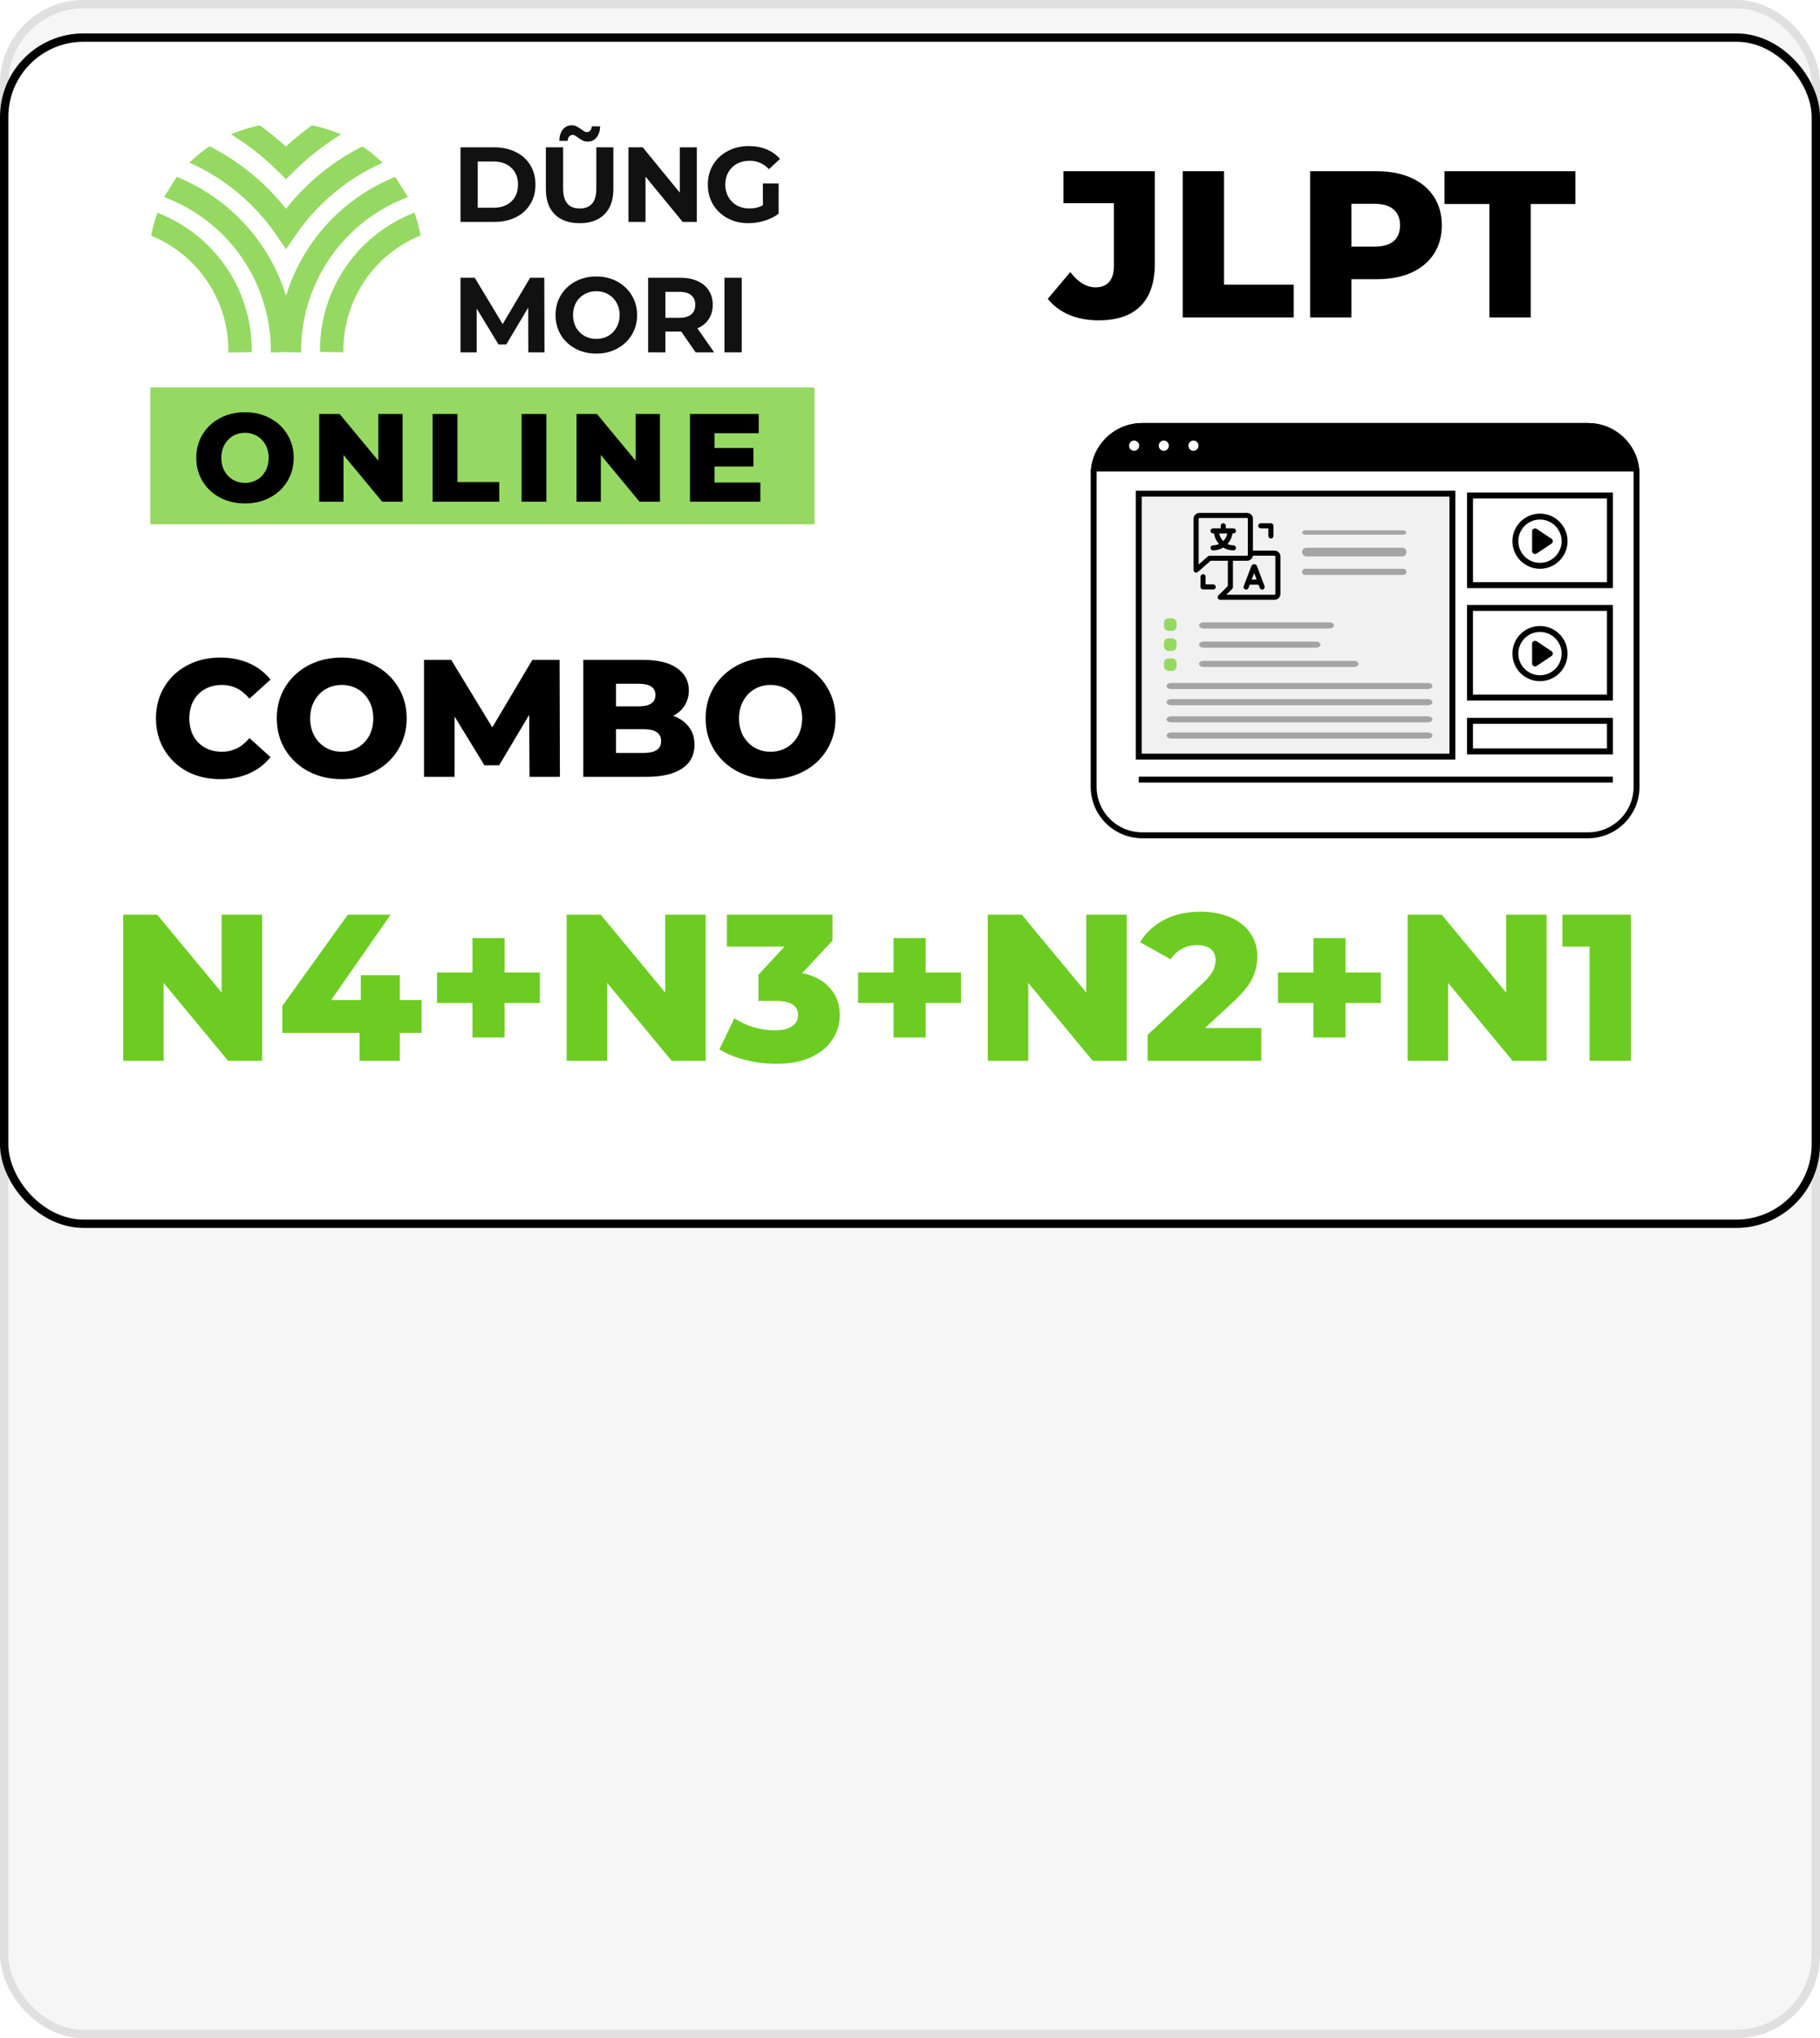
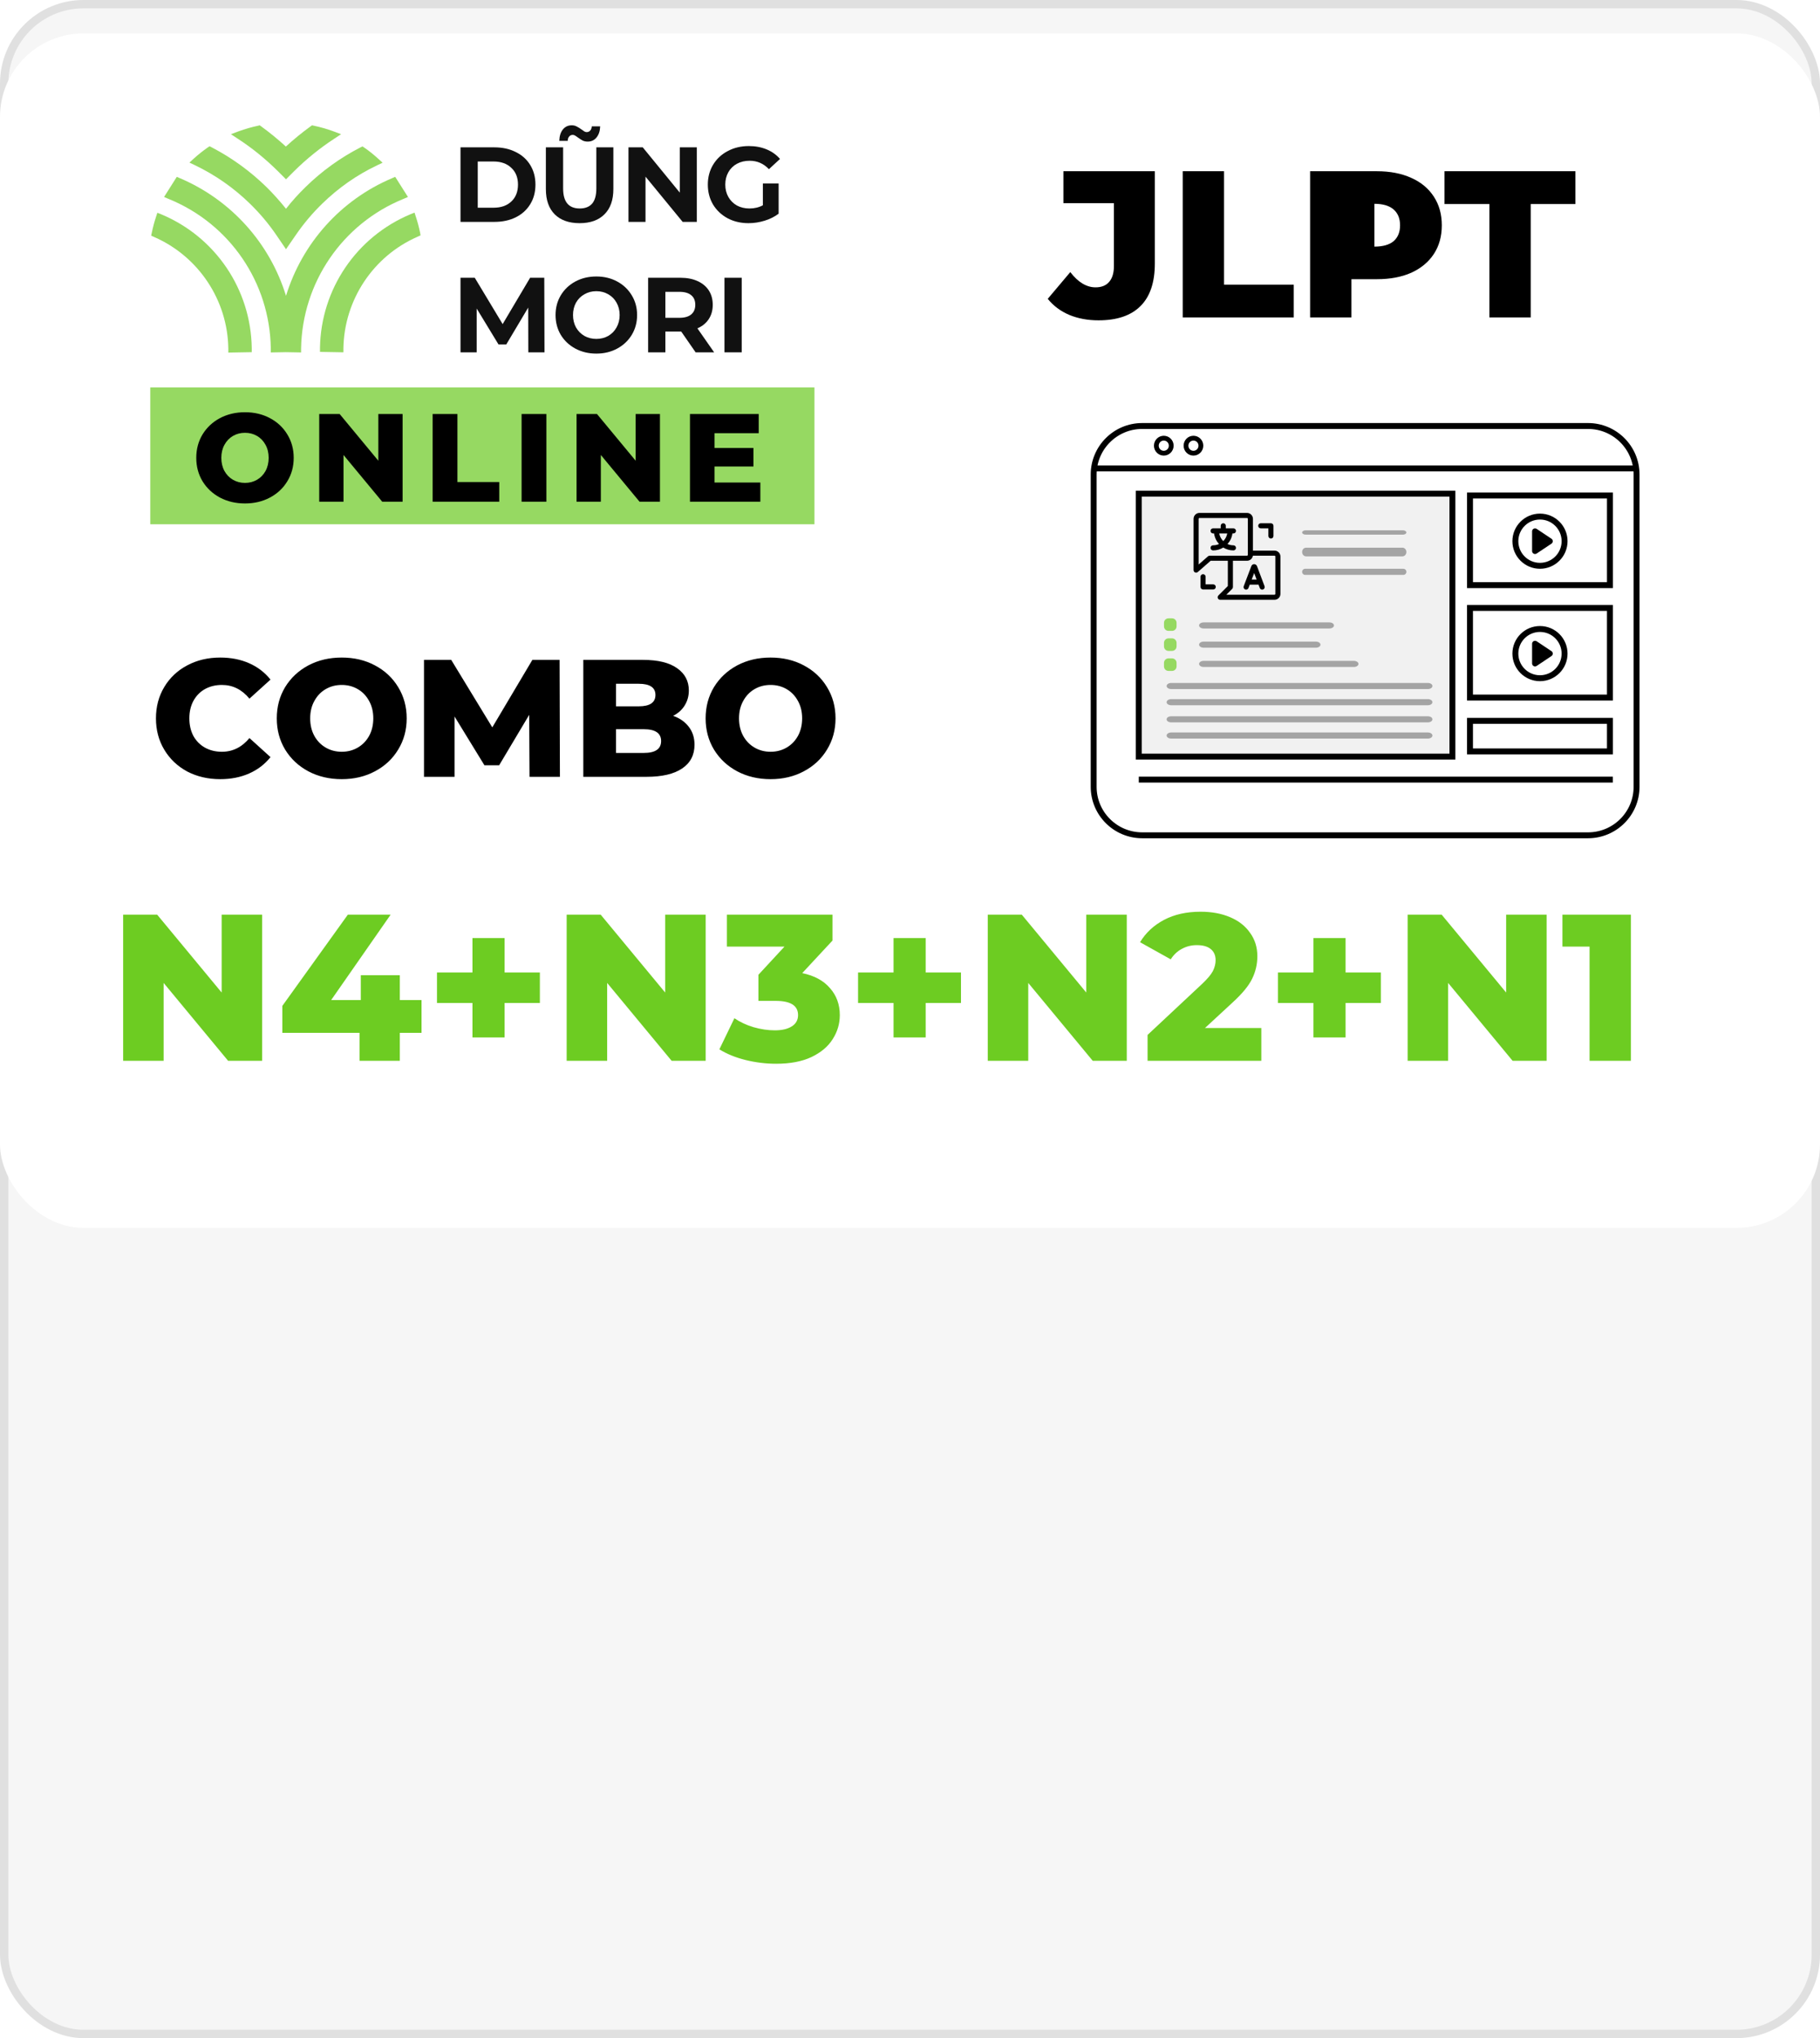
<svg xmlns="http://www.w3.org/2000/svg" width="218" height="244" viewBox="0 0 218 244" fill="none">
  <rect x="0.5" y="0.5" width="217" height="243" rx="9.5" fill="#F6F6F6" stroke="#E0E0E0" />
  <g filter="url(#filter0_d_4031_12054)">
    <rect width="218" height="143" rx="10" fill="white" />
-     <rect x="0.5" y="0.5" width="217" height="142" rx="9.5" stroke="black" />
  </g>
  <path d="M136.815 100H190.213C193.424 100 196.028 97.401 196.028 94.195V56.805C196.028 53.599 193.424 51 190.213 51H136.815C133.604 51 131 53.599 131 56.805V94.195C131 97.401 133.604 100 136.815 100Z" fill="white" stroke="black" stroke-width="0.707" stroke-miterlimit="10" />
  <rect x="176.076" y="72.779" width="16.762" height="10.73" stroke="black" stroke-width="0.71" />
  <rect x="176.077" y="59.322" width="16.762" height="10.73" stroke="black" stroke-width="0.71" />
  <rect x="176.076" y="86.299" width="16.762" height="3.658" stroke="black" stroke-width="0.71" />
  <g clip-path="url(#clip0_4031_12054)">
    <path d="M184.458 81.194C186.085 81.194 187.405 79.875 187.405 78.248C187.405 76.62 186.085 75.301 184.458 75.301C182.83 75.301 181.511 76.62 181.511 78.248C181.511 79.875 182.83 81.194 184.458 81.194Z" stroke="black" stroke-width="0.71" stroke-linecap="round" stroke-linejoin="round" />
    <path d="M183.868 77.069L185.636 78.248L183.868 79.427V77.069Z" fill="black" stroke="black" stroke-width="0.71" stroke-linecap="round" stroke-linejoin="round" />
  </g>
  <g clip-path="url(#clip1_4031_12054)">
    <path d="M184.458 67.737C186.085 67.737 187.405 66.418 187.405 64.79C187.405 63.163 186.085 61.844 184.458 61.844C182.83 61.844 181.511 63.163 181.511 64.79C181.511 66.418 182.83 67.737 184.458 67.737Z" stroke="black" stroke-width="0.71" stroke-linecap="round" stroke-linejoin="round" />
    <path d="M183.868 63.612L185.636 64.791L183.868 65.97V63.612Z" fill="black" stroke="black" stroke-width="0.71" stroke-linecap="round" stroke-linejoin="round" />
  </g>
  <path d="M173.971 59.098H136.404V90.578H173.971V59.098Z" fill="#F1F1F1" stroke="black" stroke-width="0.707" stroke-miterlimit="10" />
  <path d="M152.658 65.916H150.078V62.115C150.078 61.723 149.759 61.404 149.366 61.404H143.676C143.284 61.404 142.965 61.723 142.965 62.115V68.252C142.965 68.514 143.274 68.654 143.471 68.482L145.01 67.135H147.07V70.158L145.94 71.288C145.853 71.376 145.827 71.507 145.874 71.621C145.921 71.734 146.032 71.809 146.156 71.809H152.658C153.051 71.809 153.37 71.49 153.37 71.097V66.627C153.37 66.235 153.051 65.916 152.658 65.916ZM144.896 66.525C144.822 66.525 144.751 66.552 144.695 66.601L143.575 67.581V62.115C143.575 62.059 143.62 62.014 143.676 62.014H149.366C149.422 62.014 149.468 62.059 149.468 62.115V66.424C149.468 66.48 149.422 66.525 149.366 66.525H144.896ZM152.76 71.097C152.76 71.153 152.714 71.199 152.658 71.199H146.892L147.59 70.5C147.648 70.443 147.68 70.365 147.68 70.285V67.135H149.366C149.725 67.135 150.021 66.87 150.07 66.525H152.658C152.714 66.525 152.76 66.571 152.76 66.627V71.097Z" fill="black" />
  <path d="M150.561 67.772C150.559 67.768 150.557 67.764 150.556 67.76C150.498 67.626 150.365 67.541 150.219 67.541C150.084 67.541 149.961 67.619 149.902 67.74C149.897 67.752 149.892 67.761 149.888 67.772L148.973 70.176C148.913 70.333 148.992 70.509 149.149 70.569C149.306 70.629 149.482 70.55 149.542 70.393L149.696 69.99H150.746L150.898 70.392C150.957 70.549 151.133 70.629 151.29 70.57C151.448 70.51 151.527 70.334 151.468 70.177L150.561 67.772ZM149.928 69.381L150.223 68.605L150.516 69.381H149.928Z" fill="black" />
  <path d="M147.741 63.863C147.909 63.863 148.046 63.726 148.046 63.558C148.046 63.39 147.909 63.253 147.741 63.253H146.826V62.948C146.826 62.78 146.69 62.644 146.522 62.644C146.353 62.644 146.217 62.78 146.217 62.948V63.253H145.302C145.134 63.253 144.997 63.39 144.997 63.558C144.997 63.726 145.134 63.863 145.302 63.863H145.424C145.487 64.348 145.7 64.787 146.014 65.131C145.797 65.23 145.556 65.285 145.302 65.285C145.134 65.285 144.997 65.422 144.997 65.59C144.997 65.758 145.134 65.895 145.302 65.895C145.749 65.895 146.166 65.769 146.522 65.551C146.877 65.769 147.294 65.895 147.741 65.895C147.909 65.895 148.046 65.758 148.046 65.59C148.046 65.422 147.909 65.285 147.741 65.285C147.487 65.285 147.246 65.23 147.029 65.131C147.343 64.787 147.556 64.348 147.619 63.863H147.741ZM146.522 64.78C146.276 64.536 146.105 64.218 146.041 63.863H147.002C146.939 64.218 146.767 64.536 146.522 64.78Z" fill="black" />
  <path d="M145.322 69.96H144.408V69.045C144.408 68.877 144.272 68.74 144.103 68.74C143.935 68.74 143.798 68.877 143.798 69.045V70.264C143.798 70.433 143.935 70.569 144.103 70.569H145.322C145.491 70.569 145.627 70.433 145.627 70.264C145.627 70.096 145.491 69.96 145.322 69.96Z" fill="black" />
  <path d="M151.012 63.253H151.927V64.168C151.927 64.336 152.063 64.472 152.232 64.472C152.4 64.472 152.536 64.336 152.536 64.168V62.948C152.536 62.78 152.4 62.644 152.232 62.644H151.012C150.844 62.644 150.708 62.78 150.708 62.948C150.708 63.117 150.844 63.253 151.012 63.253Z" fill="black" />
  <path d="M140.389 75.528H139.962C139.664 75.528 139.423 75.287 139.423 74.99V74.562C139.423 74.266 139.664 74.024 139.962 74.024H140.389C140.687 74.024 140.928 74.266 140.928 74.562V74.99C140.928 75.287 140.687 75.528 140.389 75.528Z" fill="#96D962" />
  <path d="M140.389 77.925H139.961C139.664 77.925 139.422 77.684 139.422 77.387V76.96C139.422 76.663 139.664 76.422 139.961 76.422H140.389C140.686 76.422 140.928 76.663 140.928 76.96V77.387C140.928 77.684 140.686 77.925 140.389 77.925Z" fill="#96D962" />
  <path d="M140.389 80.322H139.961C139.664 80.322 139.422 80.081 139.422 79.784V79.356C139.422 79.06 139.664 78.818 139.961 78.818H140.389C140.686 78.818 140.928 79.06 140.928 79.356V79.784C140.928 80.081 140.686 80.322 140.389 80.322Z" fill="#96D962" />
  <path d="M159.236 75.24H144.172C143.869 75.24 143.625 75.077 143.625 74.875C143.625 74.673 143.869 74.51 144.172 74.51H159.236C159.539 74.51 159.784 74.673 159.784 74.875C159.784 75.077 159.539 75.24 159.236 75.24Z" fill="#A4A4A4" />
  <path d="M157.618 77.543H144.172C143.869 77.543 143.625 77.38 143.625 77.178C143.625 76.976 143.869 76.812 144.172 76.812H157.618C157.921 76.812 158.166 76.976 158.166 77.178C158.166 77.38 157.921 77.543 157.618 77.543Z" fill="#A4A4A4" />
  <path d="M162.169 79.849H144.172C143.869 79.849 143.625 79.686 143.625 79.483C143.625 79.281 143.869 79.118 144.172 79.118H162.169C162.472 79.118 162.716 79.281 162.716 79.483C162.716 79.686 162.472 79.849 162.169 79.849Z" fill="#A4A4A4" />
  <path d="M168.033 64.006H156.394C156.16 64.006 155.971 63.889 155.971 63.745C155.971 63.602 156.16 63.485 156.394 63.485H168.033C168.267 63.485 168.456 63.602 168.456 63.745C168.456 63.889 168.267 64.006 168.033 64.006Z" fill="#A4A4A4" />
  <path d="M167.986 66.607H156.44C156.18 66.607 155.97 66.375 155.97 66.087C155.97 65.799 156.18 65.566 156.44 65.566H167.986C168.246 65.566 168.456 65.799 168.456 66.087C168.456 66.375 168.246 66.607 167.986 66.607Z" fill="#A4A4A4" />
  <path d="M168.098 68.824H156.328C156.13 68.824 155.97 68.661 155.97 68.459C155.97 68.257 156.13 68.094 156.328 68.094H168.098C168.296 68.094 168.456 68.257 168.456 68.459C168.456 68.661 168.296 68.824 168.098 68.824Z" fill="#A4A4A4" />
  <path d="M171.031 82.493H140.287C139.984 82.493 139.739 82.33 139.739 82.128C139.739 81.926 139.984 81.763 140.287 81.763H171.031C171.334 81.763 171.578 81.926 171.578 82.128C171.578 82.33 171.334 82.493 171.031 82.493Z" fill="#A4A4A4" />
  <path d="M171.029 84.431H140.286C139.983 84.431 139.738 84.268 139.738 84.066C139.738 83.863 139.983 83.7 140.286 83.7H171.029C171.333 83.7 171.577 83.863 171.577 84.066C171.577 84.268 171.333 84.431 171.029 84.431Z" fill="#A4A4A4" />
  <path d="M171.03 86.481H140.286C139.983 86.481 139.738 86.318 139.738 86.116C139.738 85.914 139.983 85.751 140.286 85.751H171.03C171.333 85.751 171.577 85.914 171.577 86.116C171.577 86.318 171.333 86.481 171.03 86.481Z" fill="#A4A4A4" />
  <path d="M171.03 88.422H140.286C139.983 88.422 139.738 88.259 139.738 88.057C139.738 87.855 139.983 87.691 140.286 87.691H171.03C171.333 87.691 171.577 87.855 171.577 88.057C171.577 88.259 171.333 88.422 171.03 88.422Z" fill="#A4A4A4" />
  <path d="M136.404 93.334H193.186" stroke="black" stroke-width="0.707" stroke-miterlimit="10" />
-   <path d="M190.212 51H136.814C133.848 51 131.408 53.218 131.048 56.081H195.975C195.619 53.218 193.175 51 190.212 51Z" fill="black" stroke="black" stroke-width="0.707" stroke-miterlimit="10" />
  <path d="M131.146 56.081H196.024" stroke="black" stroke-width="0.707" stroke-miterlimit="10" />
-   <path d="M136.736 53.356C136.736 53.852 136.337 54.256 135.844 54.256C135.351 54.256 134.952 53.855 134.952 53.356C134.952 52.86 135.351 52.456 135.844 52.456C136.337 52.456 136.736 52.86 136.736 53.356Z" fill="white" stroke="black" stroke-width="0.574" stroke-miterlimit="10" />
  <path d="M140.29 53.356C140.29 53.852 139.891 54.256 139.398 54.256C138.905 54.256 138.506 53.855 138.506 53.356C138.506 52.86 138.905 52.456 139.398 52.456C139.891 52.456 140.29 52.86 140.29 53.356Z" fill="white" stroke="black" stroke-width="0.574" stroke-miterlimit="10" />
  <path d="M143.844 53.356C143.844 53.852 143.445 54.256 142.952 54.256C142.459 54.256 142.06 53.855 142.06 53.356C142.06 52.86 142.459 52.456 142.952 52.456C143.445 52.456 143.844 52.86 143.844 53.356Z" fill="white" stroke="black" stroke-width="0.574" stroke-miterlimit="10" />
  <path d="M31.4 109.5V127H27.325L19.6 117.675V127H14.75V109.5H18.825L26.55 118.825V109.5H31.4ZM50.492 123.65H47.892V127H43.067V123.65H33.817V120.425L41.667 109.5H46.792L39.667 119.725H43.217V116.75H47.892V119.725H50.492V123.65ZM64.666 120.075H60.441V124.2H56.591V120.075H52.341V116.425H56.591V112.3H60.441V116.425H64.666V120.075ZM84.525 109.5V127H80.45L72.725 117.675V127H67.875V109.5H71.95L79.675 118.825V109.5H84.525ZM96.092 116.5C97.542 116.8 98.65 117.4 99.417 118.3C100.2 119.183 100.592 120.258 100.592 121.525C100.592 122.558 100.308 123.517 99.742 124.4C99.192 125.283 98.342 126 97.192 126.55C96.058 127.083 94.65 127.35 92.967 127.35C91.733 127.35 90.508 127.2 89.292 126.9C88.092 126.6 87.05 126.175 86.167 125.625L87.967 121.9C88.65 122.367 89.417 122.725 90.267 122.975C91.133 123.225 91.983 123.35 92.817 123.35C93.667 123.35 94.342 123.192 94.842 122.875C95.342 122.558 95.592 122.108 95.592 121.525C95.592 120.392 94.7 119.825 92.917 119.825H90.842V116.7L93.967 113.325H87.067V109.5H99.717V112.6L96.092 116.5ZM115.105 120.075H110.88V124.2H107.03V120.075H102.78V116.425H107.03V112.3H110.88V116.425H115.105V120.075ZM134.964 109.5V127H130.889L123.164 117.675V127H118.314V109.5H122.389L130.114 118.825V109.5H134.964ZM151.081 123.075V127H137.456V123.9L144.006 117.775C144.639 117.175 145.064 116.667 145.281 116.25C145.498 115.817 145.606 115.383 145.606 114.95C145.606 114.383 145.414 113.942 145.031 113.625C144.648 113.308 144.089 113.15 143.356 113.15C142.706 113.15 142.106 113.3 141.556 113.6C141.023 113.883 140.581 114.3 140.231 114.85L136.556 112.8C137.239 111.667 138.198 110.775 139.431 110.125C140.664 109.475 142.123 109.15 143.806 109.15C145.139 109.15 146.314 109.367 147.331 109.8C148.364 110.233 149.164 110.858 149.731 111.675C150.314 112.475 150.606 113.408 150.606 114.475C150.606 115.425 150.398 116.325 149.981 117.175C149.581 118.008 148.798 118.958 147.631 120.025L144.331 123.075H151.081ZM165.398 120.075H161.173V124.2H157.323V120.075H153.073V116.425H157.323V112.3H161.173V116.425H165.398V120.075ZM185.257 109.5V127H181.182L173.457 117.675V127H168.607V109.5H172.682L180.407 118.825V109.5H185.257ZM195.349 109.5V127H190.399V113.325H187.149V109.5H195.349Z" fill="#6DCC22" />
-   <path d="M131.575 38.35C130.292 38.35 129.125 38.133 128.075 37.7C127.025 37.25 126.167 36.608 125.5 35.775L128.2 32.575C129.133 33.792 130.142 34.4 131.225 34.4C131.942 34.4 132.483 34.183 132.85 33.75C133.233 33.317 133.425 32.683 133.425 31.85V24.325H127.375V20.5H138.325V31.55C138.325 33.817 137.75 35.517 136.6 36.65C135.467 37.783 133.792 38.35 131.575 38.35ZM141.666 20.5H146.616V34.075H154.966V38H141.666V20.5ZM164.925 20.5C166.508 20.5 167.883 20.767 169.05 21.3C170.216 21.817 171.116 22.567 171.75 23.55C172.383 24.517 172.7 25.658 172.7 26.975C172.7 28.292 172.383 29.433 171.75 30.4C171.116 31.367 170.216 32.117 169.05 32.65C167.883 33.167 166.508 33.425 164.925 33.425H161.875V38H156.925V20.5H164.925ZM164.625 29.525C165.641 29.525 166.408 29.308 166.925 28.875C167.441 28.425 167.7 27.792 167.7 26.975C167.7 26.158 167.441 25.525 166.925 25.075C166.408 24.625 165.641 24.4 164.625 24.4H161.875V29.525H164.625ZM178.399 24.425H173.024V20.5H188.699V24.425H183.349V38H178.399V24.425Z" fill="black" />
+   <path d="M131.575 38.35C130.292 38.35 129.125 38.133 128.075 37.7C127.025 37.25 126.167 36.608 125.5 35.775L128.2 32.575C129.133 33.792 130.142 34.4 131.225 34.4C131.942 34.4 132.483 34.183 132.85 33.75C133.233 33.317 133.425 32.683 133.425 31.85V24.325H127.375V20.5H138.325V31.55C138.325 33.817 137.75 35.517 136.6 36.65C135.467 37.783 133.792 38.35 131.575 38.35ZM141.666 20.5H146.616V34.075H154.966V38H141.666V20.5ZM164.925 20.5C166.508 20.5 167.883 20.767 169.05 21.3C170.216 21.817 171.116 22.567 171.75 23.55C172.383 24.517 172.7 25.658 172.7 26.975C172.7 28.292 172.383 29.433 171.75 30.4C171.116 31.367 170.216 32.117 169.05 32.65C167.883 33.167 166.508 33.425 164.925 33.425H161.875V38H156.925V20.5H164.925ZM164.625 29.525C165.641 29.525 166.408 29.308 166.925 28.875C167.441 28.425 167.7 27.792 167.7 26.975C167.7 26.158 167.441 25.525 166.925 25.075C166.408 24.625 165.641 24.4 164.625 24.4H161.875H164.625ZM178.399 24.425H173.024V20.5H188.699V24.425H183.349V38H178.399V24.425Z" fill="black" />
  <path d="M26.38 93.28C24.913 93.28 23.593 92.973 22.42 92.36C21.26 91.733 20.347 90.867 19.68 89.76C19.013 88.653 18.68 87.4 18.68 86C18.68 84.6 19.013 83.347 19.68 82.24C20.347 81.133 21.26 80.273 22.42 79.66C23.593 79.033 24.913 78.72 26.38 78.72C27.66 78.72 28.813 78.947 29.84 79.4C30.867 79.853 31.72 80.507 32.4 81.36L29.88 83.64C28.973 82.547 27.873 82 26.58 82C25.82 82 25.14 82.167 24.54 82.5C23.953 82.833 23.493 83.307 23.16 83.92C22.84 84.52 22.68 85.213 22.68 86C22.68 86.787 22.84 87.487 23.16 88.1C23.493 88.7 23.953 89.167 24.54 89.5C25.14 89.833 25.82 90 26.58 90C27.873 90 28.973 89.453 29.88 88.36L32.4 90.64C31.72 91.493 30.867 92.147 29.84 92.6C28.813 93.053 27.66 93.28 26.38 93.28ZM40.933 93.28C39.453 93.28 38.119 92.967 36.933 92.34C35.759 91.713 34.833 90.847 34.153 89.74C33.486 88.633 33.153 87.387 33.153 86C33.153 84.613 33.486 83.367 34.153 82.26C34.833 81.153 35.759 80.287 36.933 79.66C38.119 79.033 39.453 78.72 40.933 78.72C42.413 78.72 43.739 79.033 44.913 79.66C46.099 80.287 47.026 81.153 47.693 82.26C48.373 83.367 48.713 84.613 48.713 86C48.713 87.387 48.373 88.633 47.693 89.74C47.026 90.847 46.099 91.713 44.913 92.34C43.739 92.967 42.413 93.28 40.933 93.28ZM40.933 90C41.639 90 42.279 89.833 42.853 89.5C43.426 89.167 43.879 88.7 44.213 88.1C44.546 87.487 44.713 86.787 44.713 86C44.713 85.213 44.546 84.52 44.213 83.92C43.879 83.307 43.426 82.833 42.853 82.5C42.279 82.167 41.639 82 40.933 82C40.226 82 39.586 82.167 39.013 82.5C38.439 82.833 37.986 83.307 37.653 83.92C37.319 84.52 37.153 85.213 37.153 86C37.153 86.787 37.319 87.487 37.653 88.1C37.986 88.7 38.439 89.167 39.013 89.5C39.586 89.833 40.226 90 40.933 90ZM63.427 93L63.387 85.58L59.787 91.62H58.027L54.447 85.78V93H50.787V79H54.047L58.967 87.08L63.767 79H67.027L67.067 93H63.427ZM80.629 85.7C81.429 85.98 82.055 86.42 82.509 87.02C82.962 87.607 83.189 88.32 83.189 89.16C83.189 90.387 82.695 91.333 81.709 92C80.722 92.667 79.295 93 77.429 93H69.869V79H77.029C78.815 79 80.175 79.333 81.109 80C82.042 80.653 82.509 81.54 82.509 82.66C82.509 83.327 82.342 83.927 82.009 84.46C81.689 84.98 81.229 85.393 80.629 85.7ZM73.789 81.86V84.56H76.509C77.842 84.56 78.509 84.107 78.509 83.2C78.509 82.307 77.842 81.86 76.509 81.86H73.789ZM77.109 90.14C78.495 90.14 79.189 89.667 79.189 88.72C79.189 87.773 78.495 87.3 77.109 87.3H73.789V90.14H77.109ZM92.3 93.28C90.82 93.28 89.487 92.967 88.3 92.34C87.126 91.713 86.2 90.847 85.52 89.74C84.853 88.633 84.52 87.387 84.52 86C84.52 84.613 84.853 83.367 85.52 82.26C86.2 81.153 87.126 80.287 88.3 79.66C89.487 79.033 90.82 78.72 92.3 78.72C93.78 78.72 95.106 79.033 96.28 79.66C97.466 80.287 98.393 81.153 99.06 82.26C99.74 83.367 100.08 84.613 100.08 86C100.08 87.387 99.74 88.633 99.06 89.74C98.393 90.847 97.466 91.713 96.28 92.34C95.106 92.967 93.78 93.28 92.3 93.28ZM92.3 90C93.007 90 93.647 89.833 94.22 89.5C94.793 89.167 95.246 88.7 95.58 88.1C95.913 87.487 96.08 86.787 96.08 86C96.08 85.213 95.913 84.52 95.58 83.92C95.246 83.307 94.793 82.833 94.22 82.5C93.647 82.167 93.007 82 92.3 82C91.593 82 90.953 82.167 90.38 82.5C89.806 82.833 89.353 83.307 89.02 83.92C88.686 84.52 88.52 85.213 88.52 86C88.52 86.787 88.686 87.487 89.02 88.1C89.353 88.7 89.806 89.167 90.38 89.5C90.953 89.833 91.593 90 92.3 90Z" fill="black" />
  <path d="M18 46.386H97.554V62.764H18V46.386Z" fill="#96D962" />
  <path d="M29.345 60.273C28.235 60.273 27.235 60.038 26.345 59.568C25.465 59.097 24.77 58.447 24.26 57.617C23.76 56.788 23.51 55.852 23.51 54.812C23.51 53.773 23.76 52.837 24.26 52.008C24.77 51.178 25.465 50.528 26.345 50.057C27.235 49.587 28.235 49.352 29.345 49.352C30.455 49.352 31.45 49.587 32.33 50.057C33.22 50.528 33.915 51.178 34.415 52.008C34.925 52.837 35.18 53.773 35.18 54.812C35.18 55.852 34.925 56.788 34.415 57.617C33.915 58.447 33.22 59.097 32.33 59.568C31.45 60.038 30.455 60.273 29.345 60.273ZM29.345 57.812C29.875 57.812 30.355 57.688 30.785 57.438C31.215 57.188 31.555 56.837 31.805 56.388C32.055 55.928 32.18 55.403 32.18 54.812C32.18 54.222 32.055 53.703 31.805 53.252C31.555 52.792 31.215 52.438 30.785 52.188C30.355 51.938 29.875 51.812 29.345 51.812C28.815 51.812 28.335 51.938 27.905 52.188C27.475 52.438 27.135 52.792 26.885 53.252C26.635 53.703 26.51 54.222 26.51 54.812C26.51 55.403 26.635 55.928 26.885 56.388C27.135 56.837 27.475 57.188 27.905 57.438C28.335 57.688 28.815 57.812 29.345 57.812ZM48.225 49.562V60.062H45.781L41.145 54.468V60.062H38.236V49.562H40.681L45.316 55.157V49.562H48.225ZM51.821 49.562H54.791V57.708H59.8V60.062H51.821V49.562ZM62.476 49.562H65.446V60.062H62.476V49.562ZM79.049 49.562V60.062H76.604L71.969 54.468V60.062H69.059V49.562H71.504L76.139 55.157V49.562H79.049ZM91.074 57.767V60.062H82.644V49.562H90.879V51.858H85.584V53.627H90.249V55.847H85.584V57.767H91.074Z" fill="black" />
  <path d="M55.159 17.64H59.214C60.183 17.64 61.037 17.826 61.777 18.201C62.525 18.566 63.103 19.085 63.511 19.756C63.927 20.428 64.136 21.21 64.136 22.102C64.136 22.995 63.927 23.777 63.511 24.449C63.103 25.12 62.525 25.643 61.777 26.017C61.037 26.383 60.183 26.565 59.214 26.565H55.159V17.64ZM59.112 24.869C60.004 24.869 60.714 24.623 61.241 24.13C61.777 23.628 62.044 22.953 62.044 22.102C62.044 21.252 61.777 20.581 61.241 20.088C60.714 19.586 60.004 19.335 59.112 19.335H57.224V24.869H59.112Z" fill="#111111" />
  <path d="M69.427 26.718C68.152 26.718 67.158 26.366 66.444 25.66C65.738 24.954 65.385 23.947 65.385 22.638V17.64H67.451V22.561C67.451 24.16 68.114 24.959 69.44 24.959C70.086 24.959 70.579 24.767 70.919 24.385C71.259 23.994 71.429 23.386 71.429 22.561V17.64H73.469V22.638C73.469 23.947 73.112 24.954 72.398 25.66C71.693 26.366 70.703 26.718 69.427 26.718ZM70.396 16.951C70.167 16.951 69.963 16.908 69.784 16.823C69.614 16.73 69.423 16.607 69.211 16.454C69.075 16.352 68.96 16.275 68.866 16.224C68.781 16.173 68.696 16.148 68.611 16.148C68.433 16.148 68.288 16.211 68.178 16.339C68.067 16.458 68.008 16.632 67.999 16.862H66.992C67.009 16.292 67.149 15.842 67.413 15.51C67.685 15.17 68.042 15 68.484 15C68.705 15 68.9 15.047 69.07 15.14C69.249 15.225 69.449 15.348 69.67 15.51C69.806 15.612 69.916 15.689 70.001 15.74C70.095 15.791 70.184 15.816 70.269 15.816C70.439 15.816 70.579 15.757 70.69 15.638C70.809 15.51 70.873 15.34 70.881 15.127H71.888C71.871 15.68 71.727 16.122 71.455 16.454C71.191 16.785 70.838 16.951 70.396 16.951Z" fill="#111111" />
  <path d="M83.465 17.64V26.565H81.769L77.319 21.146V26.565H75.279V17.64H76.988L81.425 23.059V17.64H83.465Z" fill="#111111" />
  <path d="M91.377 21.962H93.264V25.584C92.779 25.949 92.218 26.23 91.581 26.425C90.943 26.621 90.301 26.718 89.655 26.718C88.729 26.718 87.895 26.523 87.156 26.132C86.416 25.732 85.834 25.184 85.409 24.487C84.993 23.781 84.784 22.987 84.784 22.102C84.784 21.218 84.993 20.428 85.409 19.731C85.834 19.025 86.421 18.477 87.169 18.086C87.917 17.686 88.758 17.486 89.694 17.486C90.476 17.486 91.185 17.618 91.823 17.882C92.46 18.145 92.996 18.528 93.43 19.029L92.103 20.253C91.466 19.582 90.697 19.246 89.796 19.246C89.226 19.246 88.72 19.365 88.278 19.603C87.836 19.841 87.492 20.177 87.245 20.611C86.999 21.044 86.875 21.541 86.875 22.102C86.875 22.655 86.999 23.148 87.245 23.582C87.492 24.015 87.832 24.355 88.265 24.602C88.707 24.84 89.209 24.959 89.77 24.959C90.365 24.959 90.901 24.831 91.377 24.576V21.962Z" fill="#111111" />
  <path d="M63.281 42.179L63.269 36.824L60.642 41.236H59.711L57.097 36.938V42.179H55.159V33.253H56.867L60.208 38.8L63.498 33.253H65.194L65.219 42.179H63.281Z" fill="#111111" />
  <path d="M71.428 42.332C70.501 42.332 69.664 42.133 68.916 41.733C68.177 41.333 67.594 40.785 67.169 40.088C66.753 39.383 66.544 38.592 66.544 37.716C66.544 36.841 66.753 36.054 67.169 35.357C67.594 34.652 68.177 34.099 68.916 33.7C69.664 33.3 70.501 33.1 71.428 33.1C72.355 33.1 73.188 33.3 73.927 33.7C74.667 34.099 75.249 34.652 75.674 35.357C76.099 36.054 76.312 36.841 76.312 37.716C76.312 38.592 76.099 39.383 75.674 40.088C75.249 40.785 74.667 41.333 73.927 41.733C73.188 42.133 72.355 42.332 71.428 42.332ZM71.428 40.573C71.955 40.573 72.431 40.454 72.856 40.216C73.281 39.969 73.613 39.629 73.851 39.196C74.097 38.762 74.221 38.269 74.221 37.716C74.221 37.164 74.097 36.671 73.851 36.237C73.613 35.804 73.281 35.468 72.856 35.23C72.431 34.983 71.955 34.86 71.428 34.86C70.901 34.86 70.425 34.983 70 35.23C69.575 35.468 69.239 35.804 68.993 36.237C68.755 36.671 68.636 37.164 68.636 37.716C68.636 38.269 68.755 38.762 68.993 39.196C69.239 39.629 69.575 39.969 70 40.216C70.425 40.454 70.901 40.573 71.428 40.573Z" fill="#111111" />
  <path d="M83.32 42.179L81.598 39.693H81.496H79.698V42.179H77.632V33.253H81.496C82.287 33.253 82.971 33.385 83.549 33.649C84.136 33.912 84.586 34.286 84.901 34.771C85.215 35.255 85.373 35.829 85.373 36.492C85.373 37.155 85.211 37.729 84.888 38.214C84.573 38.69 84.123 39.055 83.536 39.31L85.538 42.179H83.32ZM83.281 36.492C83.281 35.991 83.12 35.608 82.797 35.345C82.474 35.072 82.002 34.937 81.381 34.937H79.698V38.048H81.381C82.002 38.048 82.474 37.912 82.797 37.64C83.12 37.368 83.281 36.985 83.281 36.492Z" fill="#111111" />
  <path d="M86.777 33.253H88.843V42.179H86.777V33.253Z" fill="#111111" />
  <path d="M50.308 27.801C50.177 27.177 50.013 26.554 49.816 25.963L49.652 25.454L49.159 25.651C42.693 28.359 38.443 34.628 38.328 41.636V42.128L41.134 42.178V41.685C41.233 35.892 44.712 30.657 50.013 28.343L50.374 28.178L50.308 27.801Z" fill="#96D962" />
  <path d="M48.322 23.813L48.864 23.583L47.338 21.171L46.96 21.335C40.822 23.928 36.194 29.114 34.258 35.416C32.321 29.114 27.693 23.945 21.555 21.335L21.177 21.171L19.651 23.583L20.193 23.813C27.512 26.784 32.321 33.808 32.436 41.702V42.194L34.241 42.161L36.063 42.194V41.702C36.211 33.808 41.019 26.784 48.322 23.813Z" fill="#96D962" />
  <path d="M19.339 25.668L18.847 25.471L18.683 25.98C18.486 26.57 18.322 27.194 18.191 27.818L18.108 28.212L18.47 28.376C23.77 30.69 27.266 35.925 27.348 41.718V42.211L30.155 42.161V41.669C30.056 34.645 25.805 28.376 19.339 25.668Z" fill="#96D962" />
  <path d="M29.925 24.371C31.107 25.52 32.173 26.783 33.092 28.129L34.258 29.836L35.423 28.146C36.358 26.783 37.425 25.52 38.59 24.387C40.527 22.5 42.742 20.941 45.172 19.792L45.828 19.48L45.286 18.988C44.778 18.528 44.236 18.085 43.662 17.691L43.415 17.527L43.153 17.658C40.757 18.889 38.574 20.465 36.621 22.369C35.784 23.189 34.98 24.059 34.258 24.994C33.519 24.075 32.731 23.189 31.894 22.369C29.958 20.481 27.759 18.889 25.363 17.642L25.1 17.511L24.854 17.675C24.296 18.069 23.754 18.495 23.229 18.971L22.687 19.464L23.344 19.776C25.773 20.941 27.988 22.483 29.925 24.371Z" fill="#96D962" />
  <path d="M33.273 20.482L34.258 21.466L35.242 20.482C36.719 19.021 38.328 17.724 40.035 16.608L40.855 16.067L39.936 15.722C39.165 15.443 38.377 15.213 37.589 15.049L37.376 15L37.195 15.131C36.178 15.87 35.193 16.674 34.241 17.544C33.306 16.69 32.305 15.87 31.287 15.131L31.107 15L30.926 15.049C30.138 15.213 29.351 15.443 28.579 15.722L27.66 16.067L28.481 16.608C30.188 17.708 31.796 19.021 33.273 20.482Z" fill="#96D962" />
  <defs>
    <filter id="filter0_d_4031_12054" x="0" y="0" width="218" height="147" filterUnits="userSpaceOnUse" color-interpolation-filters="sRGB">
      <feFlood flood-opacity="0" result="BackgroundImageFix" />
      <feColorMatrix in="SourceAlpha" type="matrix" values="0 0 0 0 0 0 0 0 0 0 0 0 0 0 0 0 0 0 127 0" result="hardAlpha" />
      <feOffset dy="4" />
      <feComposite in2="hardAlpha" operator="out" />
      <feColorMatrix type="matrix" values="0 0 0 0 0 0 0 0 0 0 0 0 0 0 0 0 0 0 0.3 0" />
      <feBlend mode="normal" in2="BackgroundImageFix" result="effect1_dropShadow_4031_12054" />
      <feBlend mode="normal" in="SourceGraphic" in2="effect1_dropShadow_4031_12054" result="shape" />
    </filter>
    <clipPath id="clip0_4031_12054">
      <rect width="7.072" height="7.072" fill="white" transform="translate(180.922 74.712)" />
    </clipPath>
    <clipPath id="clip1_4031_12054">
      <rect width="7.072" height="7.072" fill="white" transform="translate(180.922 61.255)" />
    </clipPath>
  </defs>
</svg>